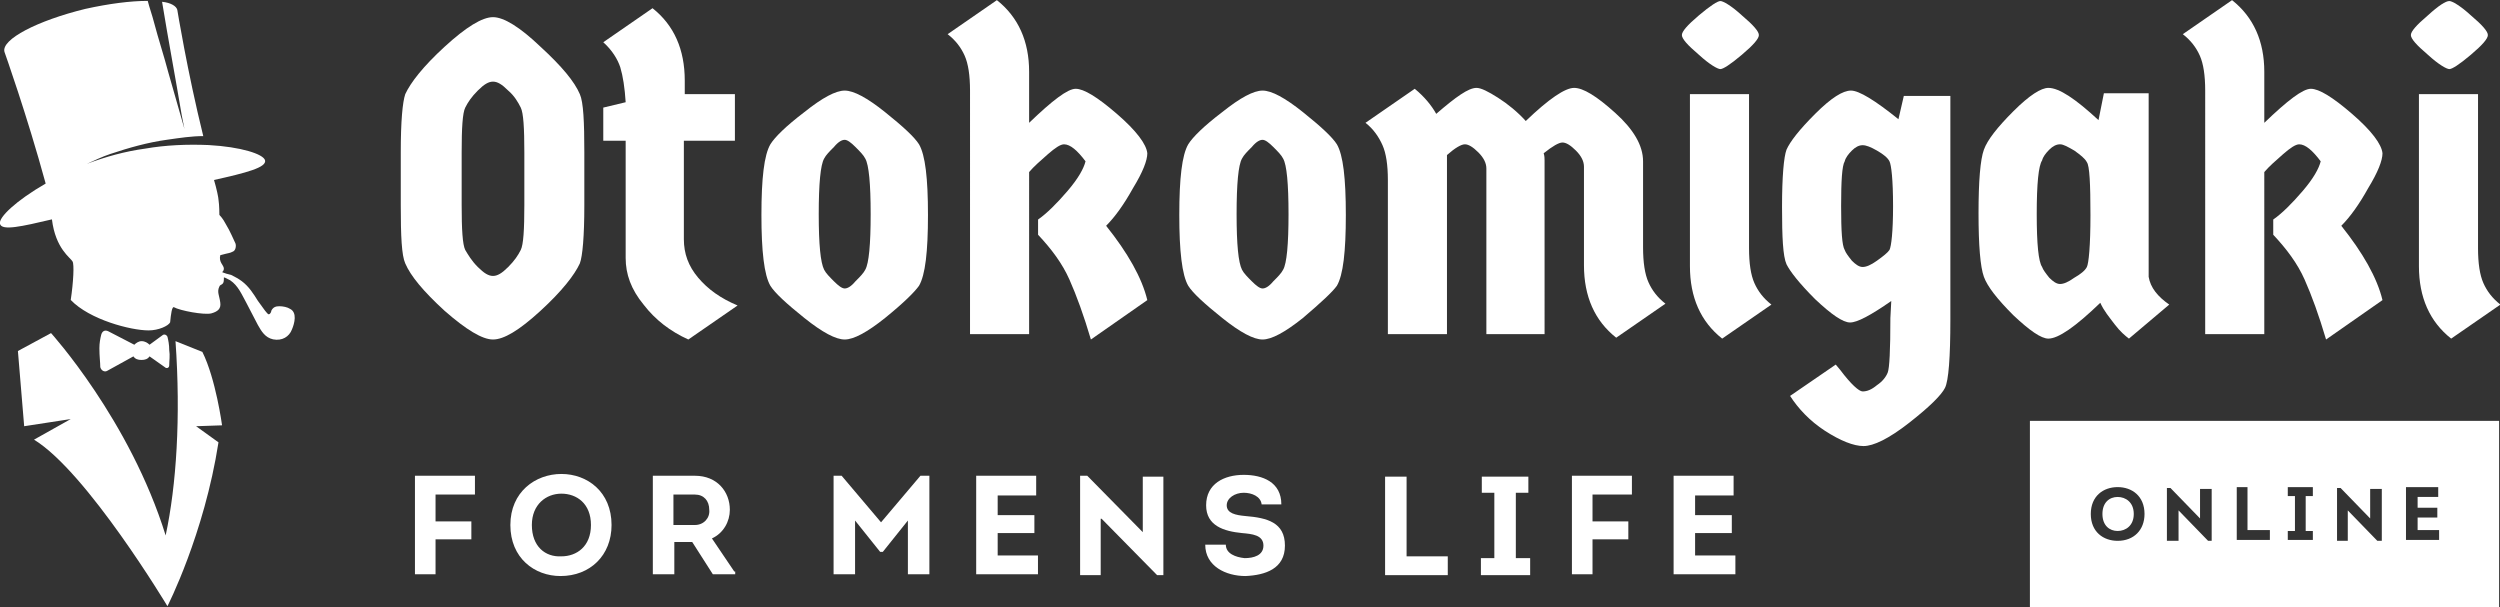
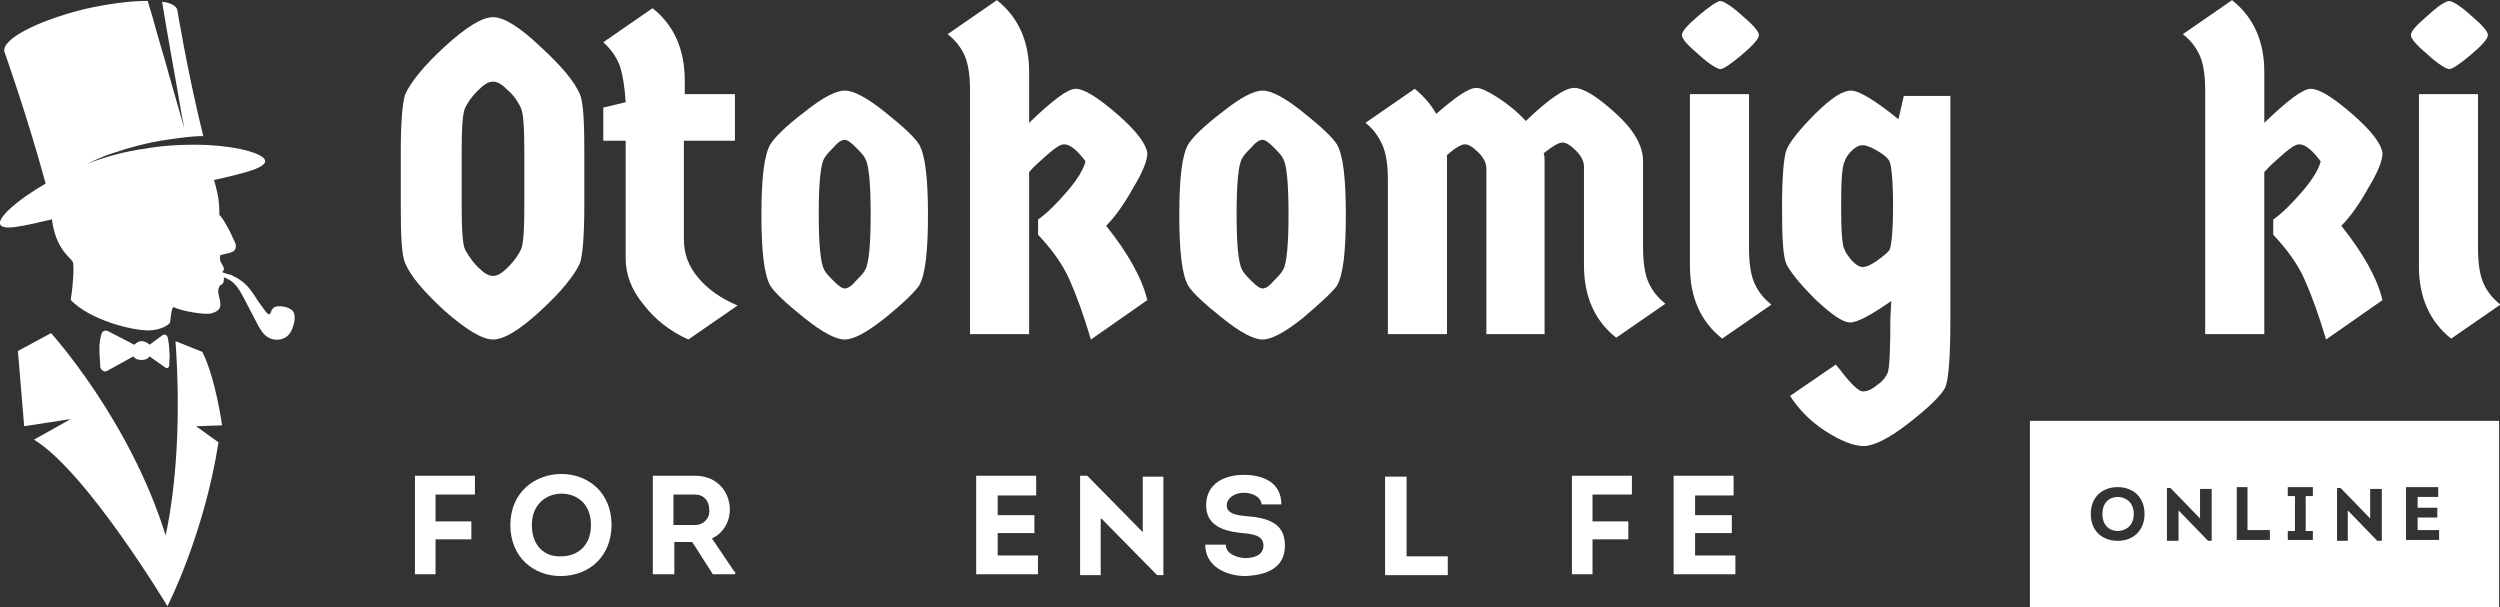
<svg xmlns="http://www.w3.org/2000/svg" version="1.1" id="レイヤー_1" x="0px" y="0px" viewBox="0 0 279.2 67.8" style="enable-background:new 0 0 279.2 67.8;" xml:space="preserve">
  <rect x="0" y="0" width="279.2" height="67.8" fill="#333333" stroke="none" />
  <style type="text/css">
	.st0{fill:#FFFFFF;}
</style>
  <g>
    <g transform="translate(142.519, 195.332)">
	</g>
  </g>
  <g>
    <g transform="translate(178.812, 195.332)">
	</g>
  </g>
  <g>
    <g>
      <g>
        <g>
          <path class="st0" d="M5.1,20.5C3,12.8,0.5,5.8,0.5,5.8C0.1,4.4,4.2,2.3,9.5,1c2.7-0.6,5.1-0.9,7-0.9c0.2,0.8,0.5,1.6,0.7,2.4      c0.5,1.9,1.1,3.7,1.6,5.6c0.6,2.1,1.2,4.2,1.8,6.3c-0.1-0.5-0.2-1-0.3-1.5c-0.7-4.2-1.5-8.4-2.2-12.7c1,0.1,1.6,0.5,1.7,0.9      c0,0,1.1,6.8,2.9,14.1c-1.3,0-2.6,0.2-4,0.4c-2.2,0.3-4.3,0.9-6.4,1.6c-0.9,0.3-1.7,0.7-2.6,1.1c2.1-0.8,4.3-1.4,6.5-1.7      c2.3-0.4,4.7-0.5,7.1-0.4c3.6,0.2,6.1,1,6.3,1.7c0.2,0.8-2.1,1.4-5.7,2.2c0.3,1,0.5,2,0.5,2.2c0.1,0.6,0.1,1.7,0.1,1.7      s0.4,0.4,0.7,1c0.5,0.8,0.9,1.8,1.1,2.2c0.1,0.3,0,0.8-0.3,0.9c-0.4,0.2-0.3,0.1-1.4,0.4c-0.2,0.8,0.4,1.1,0.4,1.5      c0,0.2-0.1,0.3-0.2,0.4c0.1,0,0.2,0.1,0.3,0.1c0.2,0.1,0.4,0.1,0.7,0.2c0.4,0.2,0.8,0.4,1.2,0.7c0.8,0.6,1.3,1.4,1.8,2.2      c0.3,0.4,0.5,0.7,0.8,1.1c0.1,0.1,0.3,0.4,0.4,0.4c0.2,0,0.3-0.3,0.3-0.4c0.2-0.4,0.5-0.5,0.9-0.5c0.4,0,0.9,0.1,1.2,0.3      c0.8,0.4,0.5,1.6,0.2,2.3c-0.3,0.8-1.1,1.3-2.1,1.1c-0.9-0.2-1.3-0.9-1.7-1.6c-0.4-0.8-0.9-1.7-1.3-2.5      c-0.5-0.9-0.9-1.9-1.8-2.5c-0.2-0.1-0.4-0.2-0.6-0.3c0,0-0.1,0-0.1,0c0,0,0,0.1,0,0.2c0,0.7-0.4,0.5-0.5,0.8      c-0.3,0.6,0,1,0.1,1.8c0.1,0.7-0.3,1-1,1.2c-0.8,0.2-3.5-0.3-4.2-0.7C19.2,34.3,19.1,35,19,36c-0.2,0.4-1.3,0.9-2.4,0.9      c-2,0-6.6-1.2-8.7-3.4c0.3-2,0.4-4,0.2-4.3c-0.2-0.4-1.9-1.4-2.3-4.7C2.4,25.3,0.2,25.8,0,25C-0.2,24.3,1.8,22.4,5.1,20.5z" />
        </g>
      </g>
      <g>
        <g>
          <path class="st0" d="M19.6,38.1l3,1.2c1.5,3,2.2,8.2,2.2,8.2l-2.9,0.1l2.5,1.8c-1.6,10.3-5.7,18.3-5.7,18.3s-9-15-14.9-18.6      l4.1-2.3l-5.2,0.8L2,39.2l3.7-2c0,0,8.8,9.7,12.8,22.6C19.7,54.2,20.2,46.6,19.6,38.1z" />
        </g>
      </g>
      <path class="st0" d="M11.1,38.9c0-0.6,0.1-1.1,0.2-1.5c0.1-0.4,0.4-0.6,0.8-0.4l2.9,1.5c0.2-0.2,0.5-0.4,0.8-0.4    c0.4,0,0.7,0.2,0.9,0.4l1.5-1.1c0.2-0.1,0.4,0,0.5,0.2c0.1,0.4,0.2,0.9,0.2,1.5c0.1,0.6,0,1.2,0,1.7c0,0.3-0.3,0.4-0.5,0.2    l-1.7-1.2c-0.2,0.3-0.5,0.4-0.9,0.4c-0.4,0-0.7-0.1-0.9-0.4l-2.9,1.6c-0.3,0.2-0.7,0-0.8-0.4C11.2,40.5,11.1,39.8,11.1,38.9z" />
    </g>
    <g>
      <g>
        <g transform="translate(111.758, 175.116)">
          <g>
            <path class="st0" d="M-51.4-140.4c-2.4,2.2-4.1,3.2-5.3,3.2c-1.2,0-3-1.1-5.4-3.2c-2.4-2.2-3.8-3.9-4.4-5.3       c-0.4-0.9-0.5-3-0.5-6.5v-5.9c0-3.5,0.2-5.6,0.5-6.5c0.6-1.3,2-3.1,4.4-5.3c2.4-2.2,4.2-3.3,5.4-3.3c1.2,0,3,1.1,5.3,3.3       c2.4,2.2,3.8,3.9,4.4,5.3c0.4,0.9,0.5,3.1,0.5,6.5v5.9c0,3.5-0.2,5.7-0.5,6.5C-47.6-144.4-49-142.6-51.4-140.4z M-58.4-145.3       c0.7,0.7,1.2,1,1.7,1c0.5,0,1-0.3,1.7-1c0.7-0.7,1.1-1.3,1.4-1.9c0.3-0.6,0.4-2.3,0.4-5v-5.9c0-2.7-0.1-4.4-0.4-5       c-0.3-0.6-0.7-1.3-1.4-1.9c-0.7-0.7-1.2-1-1.7-1c-0.5,0-1,0.3-1.7,1c-0.7,0.7-1.1,1.3-1.4,1.9c-0.3,0.6-0.4,2.3-0.4,5v5.9       c0,2.7,0.1,4.4,0.4,5C-59.5-146.7-59.1-146-58.4-145.3z" />
          </g>
        </g>
      </g>
      <g>
        <g transform="translate(129.074, 175.116)">
          <g>
            <path class="st0" d="M-52.7-159.4v11c0,1.6,0.5,3,1.6,4.3c1.1,1.3,2.5,2.3,4.4,3.1l-5.5,3.8c-2-0.9-3.7-2.2-5-3.9       c-1.4-1.7-2-3.4-2-5.2v-13.1h-2.5v-3.7l2.5-0.6c-0.1-1.6-0.3-2.9-0.6-3.9c-0.3-0.9-0.9-1.9-1.9-2.8l5.5-3.8       c2.4,1.9,3.6,4.6,3.6,8.1v1.5h5.6v5.2H-52.7z" />
          </g>
        </g>
      </g>
      <g>
        <g transform="translate(141.836, 175.116)">
          <g>
            <path class="st0" d="M-48.7-143.7c0.5,0.5,0.9,0.8,1.2,0.8c0.3,0,0.7-0.2,1.2-0.8c0.5-0.5,0.9-0.9,1.1-1.3       c0.4-0.7,0.6-2.8,0.6-6.2c0-3.4-0.2-5.5-0.6-6.2c-0.2-0.4-0.6-0.8-1.1-1.3c-0.5-0.5-0.9-0.8-1.2-0.8c-0.3,0-0.7,0.2-1.2,0.8       c-0.5,0.5-0.9,0.9-1.1,1.3c-0.4,0.7-0.6,2.8-0.6,6.2c0,3.4,0.2,5.4,0.6,6.2C-49.6-144.6-49.2-144.2-48.7-143.7z M-43-139.6       c-2,1.6-3.5,2.4-4.5,2.4c-1,0-2.5-0.8-4.5-2.4c-2-1.6-3.3-2.8-3.8-3.6c-0.7-1.2-1-3.9-1-7.9c0-4.1,0.3-6.7,1-7.9       c0.5-0.8,1.7-2,3.8-3.6c2-1.6,3.5-2.4,4.5-2.4c1,0,2.5,0.8,4.5,2.4c2,1.6,3.3,2.8,3.8,3.6c0.7,1.2,1,3.8,1,7.9       c0,4.1-0.3,6.7-1,7.9C-39.7-142.5-40.9-141.3-43-139.6z" />
          </g>
        </g>
      </g>
      <g>
        <g transform="translate(158.032, 175.116)">
          <g>
            <path class="st0" d="M-43.1-137.8h-6.6V-165c0-1.7-0.2-3-0.6-3.9c-0.4-0.9-1-1.7-1.9-2.4l5.5-3.8c2.4,1.9,3.6,4.6,3.6,8v5.7       c2.6-2.5,4.3-3.8,5.2-3.8c0.9,0,2.4,0.9,4.6,2.8c2.2,1.9,3.3,3.4,3.4,4.4c0,0.8-0.5,2.1-1.6,3.9c-1,1.8-2,3.2-3,4.2       c2.4,3,4,5.8,4.6,8.3l-6.3,4.4c-0.8-2.7-1.6-4.9-2.4-6.7c-0.8-1.8-2-3.4-3.5-5v-1.7c1-0.7,2.1-1.8,3.3-3.2       c1.2-1.4,1.8-2.5,2-3.3c-0.9-1.2-1.7-1.9-2.4-1.9c-0.4,0-1,0.4-1.8,1.1c-0.8,0.7-1.6,1.4-2.1,2V-137.8z" />
          </g>
        </g>
      </g>
      <g>
        <g transform="translate(176.803, 175.116)">
          <g>
            <path class="st0" d="M-37-143.7c0.5,0.5,0.9,0.8,1.2,0.8c0.3,0,0.7-0.2,1.2-0.8c0.5-0.5,0.9-0.9,1.1-1.3       c0.4-0.7,0.6-2.8,0.6-6.2c0-3.4-0.2-5.5-0.6-6.2c-0.2-0.4-0.6-0.8-1.1-1.3c-0.5-0.5-0.9-0.8-1.2-0.8c-0.3,0-0.7,0.2-1.2,0.8       c-0.5,0.5-0.9,0.9-1.1,1.3c-0.4,0.7-0.6,2.8-0.6,6.2c0,3.4,0.2,5.4,0.6,6.2C-37.9-144.6-37.5-144.2-37-143.7z M-31.3-139.6       c-2,1.6-3.5,2.4-4.5,2.4c-1,0-2.5-0.8-4.5-2.4c-2-1.6-3.3-2.8-3.8-3.6c-0.7-1.2-1-3.9-1-7.9c0-4.1,0.3-6.7,1-7.9       c0.5-0.8,1.7-2,3.8-3.6c2-1.6,3.5-2.4,4.5-2.4c1,0,2.5,0.8,4.5,2.4s3.3,2.8,3.8,3.6c0.7,1.2,1,3.8,1,7.9c0,4.1-0.3,6.7-1,7.9       C-28-142.5-29.3-141.3-31.3-139.6z" />
          </g>
        </g>
      </g>
      <g>
        <g transform="translate(192.998, 175.116)">
          <g>
            <path class="st0" d="M-20.4-137.8H-27v-18.5c0-0.6-0.3-1.2-0.9-1.8c-0.6-0.6-1.1-0.9-1.5-0.9c-0.4,0-1.1,0.4-2,1.2v20H-38V-155       c0-1.7-0.2-3-0.6-3.9c-0.4-0.9-1-1.8-1.9-2.5l5.5-3.8c1.1,0.9,1.9,1.9,2.4,2.8c2.2-1.9,3.6-2.9,4.5-2.9c0.5,0,1.3,0.4,2.4,1.1       c1.1,0.7,2.2,1.6,3.1,2.6c2.6-2.5,4.4-3.7,5.4-3.7c1,0,2.5,0.9,4.6,2.8c2,1.8,3.1,3.6,3.1,5.4v9.6c0,1.7,0.2,3,0.6,3.9       c0.4,0.9,1,1.7,1.9,2.4l-5.5,3.8c-2.4-1.9-3.6-4.6-3.6-8.1v-11c0-0.6-0.3-1.2-0.9-1.8c-0.6-0.6-1.1-0.9-1.5-0.9       c-0.4,0-1.1,0.4-2.1,1.2c0.1,0.3,0.1,0.6,0.1,0.8V-137.8z" />
          </g>
        </g>
      </g>
      <g>
        <g transform="translate(219.232, 175.116)">
          <g>
            <path class="st0" d="M-30.5-164.6h6.6v17.2c0,1.7,0.2,3,0.6,3.9c0.4,0.9,1,1.7,1.9,2.4l-5.5,3.8c-2.4-1.9-3.6-4.6-3.6-8.1       V-164.6z M-27.1-175c0.3,0,1.2,0.5,2.4,1.6c1.3,1.1,1.9,1.8,1.9,2.2c0,0.4-0.6,1.1-1.9,2.2c-1.3,1.1-2.1,1.6-2.4,1.6       c-0.3,0-1.2-0.5-2.4-1.6c-1.3-1.1-1.9-1.8-1.9-2.2c0-0.4,0.6-1.1,1.9-2.2C-28.2-174.5-27.4-175-27.1-175z" />
          </g>
        </g>
      </g>
      <g>
        <g transform="translate(227.517, 175.116)">
          <g>
            <path class="st0" d="M-16.5-157.1c-0.2-0.4-0.7-0.8-1.4-1.2c-0.7-0.4-1.2-0.6-1.6-0.6c-0.4,0-0.8,0.2-1.2,0.6       c-0.4,0.4-0.7,0.8-0.8,1.2c-0.3,0.5-0.4,2.2-0.4,5c0,2.8,0.1,4.4,0.4,4.9c0.1,0.3,0.4,0.7,0.8,1.2c0.4,0.4,0.8,0.7,1.2,0.7       c0.4,0,0.9-0.2,1.6-0.7c0.7-0.5,1.2-0.9,1.4-1.2c0.2-0.4,0.4-2,0.4-4.9C-16.1-155.1-16.3-156.7-16.5-157.1z M-9.7-164.6v25.2       c0,4.2-0.2,6.8-0.6,7.6c-0.4,0.8-1.7,2.1-4,3.9c-2.3,1.8-4,2.6-5.1,2.6c-1.1,0-2.6-0.6-4.3-1.7c-1.7-1.1-3-2.5-3.9-3.9l5.1-3.5       l0.5,0.6c1.2,1.6,2.1,2.4,2.5,2.4c0.5,0,1-0.2,1.6-0.7c0.6-0.4,1-0.9,1.2-1.4c0.2-0.5,0.3-2.5,0.3-6.1l0.1-1.9       c-2.3,1.6-3.8,2.4-4.6,2.4c-0.8,0-2.1-0.9-3.9-2.6c-1.8-1.8-2.8-3.1-3.2-3.9c-0.4-0.9-0.5-3-0.5-6.4s0.2-5.6,0.5-6.4       c0.4-0.9,1.4-2.2,3.2-4c1.8-1.8,3.1-2.6,4-2.6c0.9,0,2.7,1.1,5.3,3.2l0.6-2.6H-9.7z" />
          </g>
        </g>
      </g>
      <g>
        <g transform="translate(243.862, 175.116)">
          <g>
-             <path class="st0" d="M-3.9-164.6v20.4c0.2,1.2,1,2.2,2.3,3.1l-4.5,3.8c-0.4-0.3-1-0.8-1.6-1.6c-0.6-0.8-1.2-1.5-1.6-2.4       c-2.8,2.7-4.7,4-5.8,4c-0.8,0-2.1-0.9-3.9-2.6c-1.8-1.8-2.9-3.2-3.3-4.3c-0.4-1.1-0.6-3.5-0.6-7.1c0-3.6,0.2-6,0.6-7.1       c0.4-1.1,1.5-2.5,3.3-4.3c1.8-1.8,3.1-2.6,3.9-2.6c1.2,0,3,1.2,5.6,3.6l0.6-3H-3.9z M-10.8-157c-0.2-0.4-0.7-0.8-1.4-1.3       c-0.7-0.4-1.2-0.7-1.6-0.7c-0.4,0-0.8,0.2-1.2,0.6c-0.4,0.4-0.7,0.8-0.8,1.2c-0.4,0.6-0.6,2.6-0.6,6c0,3.4,0.2,5.3,0.6,5.9       c0.1,0.3,0.4,0.7,0.8,1.2c0.4,0.4,0.8,0.7,1.2,0.7c0.4,0,0.9-0.2,1.6-0.7c0.7-0.4,1.2-0.8,1.4-1.2c0.2-0.4,0.4-2.3,0.4-5.8       C-10.4-154.6-10.5-156.6-10.8-157z" />
-           </g>
+             </g>
        </g>
      </g>
      <g>
        <g transform="translate(261.476, 175.116)">
          <g>
            <path class="st0" d="M-8.6-137.8h-6.6V-165c0-1.7-0.2-3-0.6-3.9c-0.4-0.9-1-1.7-1.9-2.4l5.5-3.8c2.4,1.9,3.6,4.6,3.6,8v5.7       c2.6-2.5,4.3-3.8,5.2-3.8c0.9,0,2.4,0.9,4.6,2.8c2.2,1.9,3.3,3.4,3.4,4.4c0,0.8-0.5,2.1-1.6,3.9c-1,1.8-2,3.2-3,4.2       c2.4,3,4,5.8,4.6,8.3l-6.3,4.4c-0.8-2.7-1.6-4.9-2.4-6.7c-0.8-1.8-2-3.4-3.5-5v-1.7c1-0.7,2.1-1.8,3.3-3.2       c1.2-1.4,1.8-2.5,2-3.3c-0.9-1.2-1.7-1.9-2.4-1.9c-0.4,0-1,0.4-1.8,1.1c-0.8,0.7-1.6,1.4-2.1,2V-137.8z" />
          </g>
        </g>
      </g>
      <g>
        <g transform="translate(280.246, 175.116)">
          <g>
            <path class="st0" d="M-10.1-164.6h6.6v17.2c0,1.7,0.2,3,0.6,3.9c0.4,0.9,1,1.7,1.9,2.4l-5.5,3.8c-2.4-1.9-3.6-4.6-3.6-8.1       V-164.6z M-6.7-175c0.3,0,1.2,0.5,2.4,1.6c1.3,1.1,1.9,1.8,1.9,2.2c0,0.4-0.6,1.1-1.9,2.2c-1.3,1.1-2.1,1.6-2.4,1.6       c-0.3,0-1.2-0.5-2.4-1.6c-1.3-1.1-1.9-1.8-1.9-2.2c0-0.4,0.6-1.1,1.9-2.2C-7.9-174.5-7.1-175-6.7-175z" />
          </g>
        </g>
      </g>
    </g>
    <g>
      <g>
        <g transform="translate(118.842, 195.332)">
          <g>
            <path class="st0" d="M-66.2-135.1v-2h-4v-3h4.4v-2.1h-6.7v11h2.3v-3.9H-66.2z" />
          </g>
        </g>
      </g>
      <g>
        <g transform="translate(125.498, 195.332)">
          <g>
            <path class="st0" d="M-57.2-136.7c0-3.7-2.7-5.7-5.6-5.7c-2.9,0-5.7,2-5.7,5.7c0,3.7,2.7,5.7,5.6,5.7       C-59.6-131-57.2-133.3-57.2-136.7z M-66.1-136.7c0-2.3,1.6-3.5,3.3-3.5c1.7,0,3.3,1.1,3.3,3.5c0,2.4-1.6,3.5-3.3,3.5       C-64.6-133.1-66.1-134.3-66.1-136.7z" />
          </g>
        </g>
      </g>
      <g>
        <g transform="translate(134.509, 195.332)">
          <g>
            <path class="st0" d="M-52.5-131.5l-2.5-3.7c1.3-0.6,2-1.9,2-3.2c0-2-1.4-3.8-3.9-3.8c-1.6,0-3.1,0-4.7,0v11h2.4v-3.6h2l2.3,3.6       h2.5V-131.5z M-56.9-136.7h-2.4v-3.4h2.4c1,0,1.6,0.7,1.6,1.7C-55.2-137.5-55.9-136.7-56.9-136.7z" />
          </g>
        </g>
      </g>
      <g>
        <g transform="translate(146.394, 195.332)">
          <g>
-             <path class="st0" d="M-43.6-142.2L-48-137l-4.4-5.2h-0.9v11h2.4v-6l2.8,3.5h0.3l2.8-3.5v6h2.4v-11H-43.6z" />
-           </g>
+             </g>
        </g>
      </g>
      <g>
        <g transform="translate(155.72, 195.332)">
          <g>
            <path class="st0" d="M-40-140.1v-2.1h-6.7v11h6.9v-2.1h-4.5v-2.5h4.1v-2h-4.1v-2.2H-40z" />
          </g>
        </g>
      </g>
      <g>
        <g transform="translate(162.626, 195.332)">
          <g>
            <path class="st0" d="M-39.6-137.4l6.2,6.3h0.7v-11H-35v6.2l-6.2-6.3H-42v11.1h2.3V-137.4z" />
          </g>
        </g>
      </g>
      <g>
        <g transform="translate(171.201, 195.332)">
          <g>
            <path class="st0" d="M-34.3-134.5h-2.3c0,2.4,2.3,3.5,4.5,3.5c2.2-0.1,4.4-0.8,4.4-3.4c0-2.6-2-3.1-4.4-3.3       c-1.1-0.1-2.1-0.3-2.1-1.2c0-0.8,0.9-1.4,1.9-1.4c0.9,0,1.9,0.4,2,1.3h2.2c0-2.5-2.1-3.3-4.2-3.3c-2.2,0-4.2,1-4.2,3.4       c0,2.3,2,2.9,4,3.1c1.1,0.1,2.4,0.2,2.4,1.4c0,1.1-1.1,1.4-2.1,1.4C-33.2-133.1-34.3-133.5-34.3-134.5z" />
          </g>
        </g>
      </g>
      <g>
        <g transform="translate(182.687, 195.332)">
          <g>
            <path class="st0" d="M-25.6-133.2v-8.9H-28v11h7v-2.1H-25.6z" />
          </g>
        </g>
      </g>
      <g>
        <g transform="translate(189.288, 195.332)">
          <g>
-             <path class="st0" d="M-18.4-133H-20v-7.3h1.4v-1.8h-5.2v1.8h1.4v7.3h-1.5v1.9h5.5V-133z" />
-           </g>
+             </g>
        </g>
      </g>
      <g>
        <g transform="translate(194.952, 195.332)">
          <g>
            <path class="st0" d="M-13.1-135.1v-2h-4v-3h4.4v-2.1h-6.7v11h2.3v-3.9H-13.1z" />
          </g>
        </g>
      </g>
      <g>
        <g transform="translate(201.608, 195.332)">
          <g>
            <path class="st0" d="M-8-140.1v-2.1h-6.7v11h6.9v-2.1h-4.5v-2.5h4.1v-2h-4.1v-2.2H-8z" />
          </g>
        </g>
      </g>
    </g>
    <g>
      <path class="st0" d="M226.7,47v20.9h52.4V47H226.7z M236.5,60.4c-1.6,0-3-1-3-3c0-2,1.4-3,3-3c1.6,0,3,1,3,3    C239.5,59.2,238.3,60.4,236.5,60.4z M247,60.4h-0.4l-3.3-3.4v3.4H242v-5.9h0.4l3.3,3.4v-3.3h1.3V60.4z M253.5,60.3h-3.7v-5.9h1.2    v4.8h2.5V60.3z M258.4,60.3h-2.9v-1h0.8v-3.9h-0.8v-1h2.8v1h-0.8v3.9h0.8V60.3z M265.9,60.4h-0.4l-3.3-3.4v3.4h-1.2v-5.9h0.4    l3.3,3.4v-3.3h1.3V60.4z M272.4,60.3h-3.7v-5.9h3.6v1.1H270v1.2h2.2v1.1H270v1.4h2.4V60.3z" />
      <path class="st0" d="M236.5,55.5c-0.9,0-1.7,0.6-1.7,1.9c0,1.3,0.8,1.9,1.7,1.9c0.9,0,1.8-0.6,1.8-1.9    C238.3,56.1,237.4,55.5,236.5,55.5z" />
    </g>
  </g>
</svg>